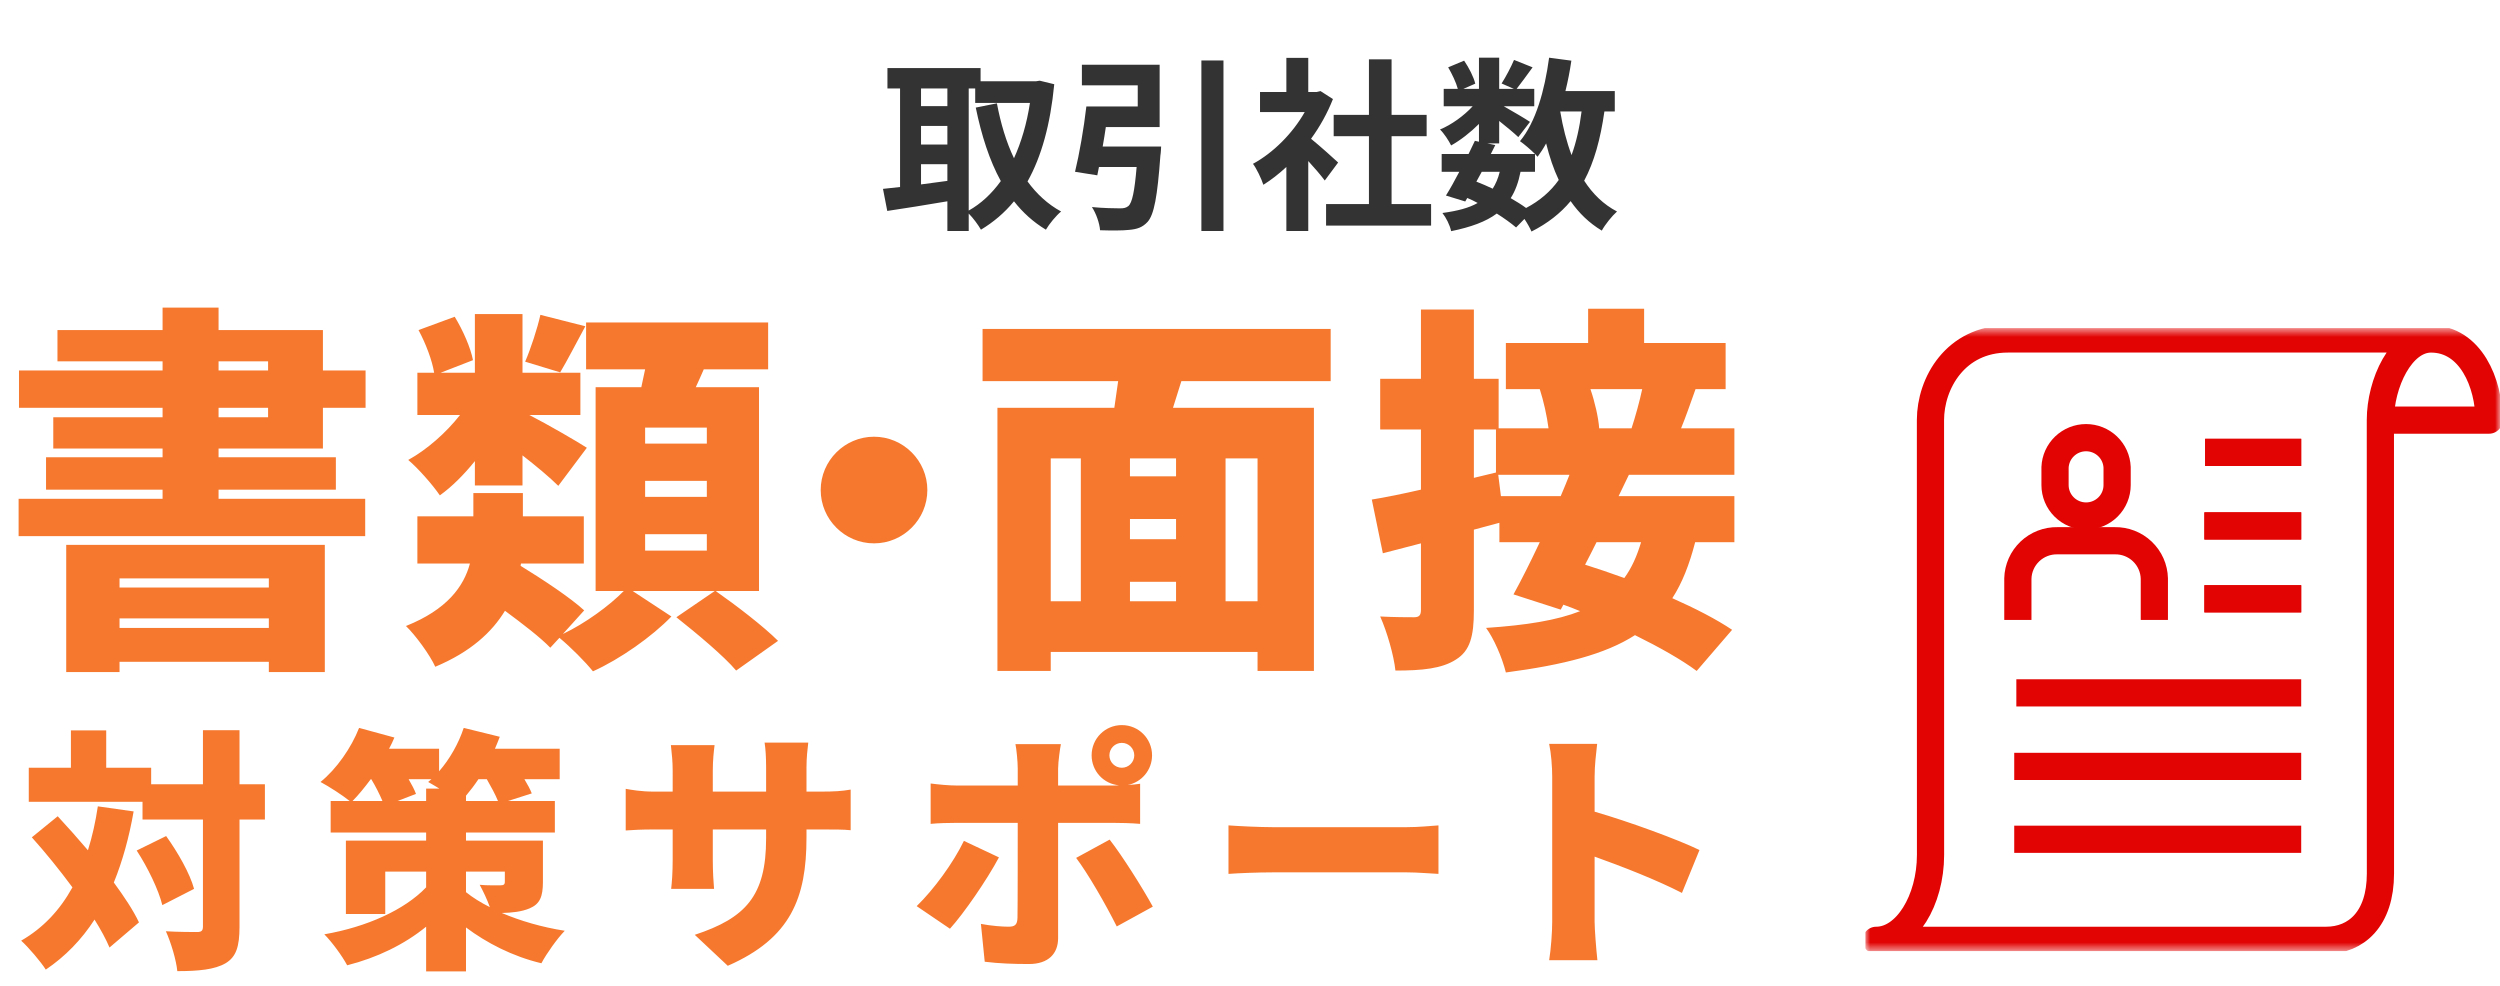
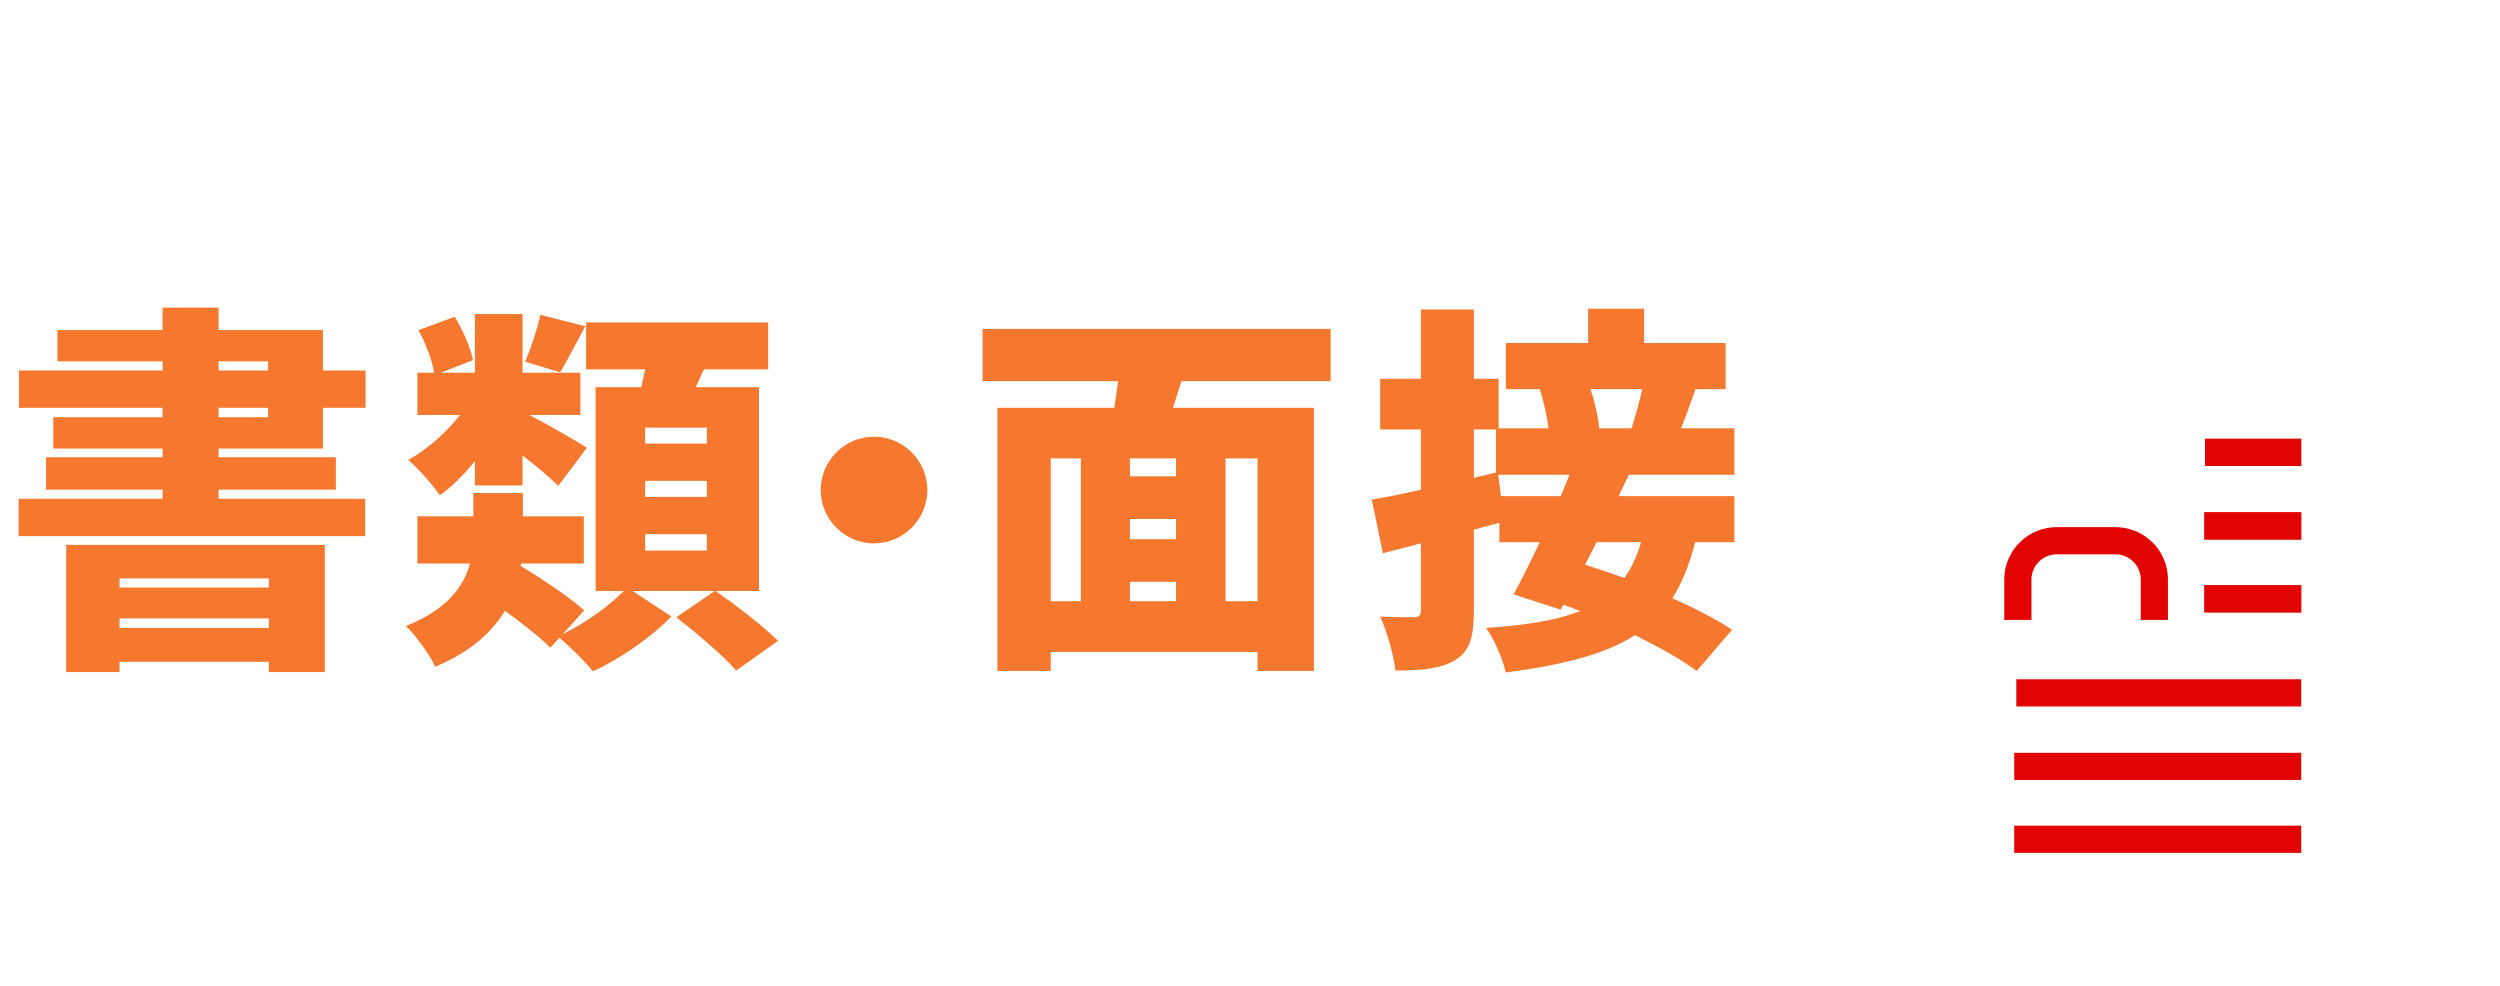
<svg xmlns="http://www.w3.org/2000/svg" width="256" height="101" viewBox="0 0 256 101" fill="none">
-   <path d="M99.196 9.061V21.563C100.45 20.86 101.552 19.834 102.483 18.542C101.324 16.433 100.507 13.887 99.918 11.018L102.084 10.581C102.464 12.614 103.034 14.533 103.832 16.205C104.573 14.571 105.143 12.671 105.466 10.543H99.861V9.061H99.196ZM94.313 16.813V18.884C95.187 18.77 96.099 18.637 97.011 18.523V16.813H94.313ZM94.313 12.899V14.799H97.011V12.899H94.313ZM97.011 9.061H94.313V10.866H97.011V9.061ZM106.473 8.263L107.955 8.624C107.556 12.766 106.644 16.034 105.219 18.58C106.15 19.853 107.29 20.917 108.658 21.658C108.145 22.076 107.442 22.931 107.1 23.52C105.808 22.741 104.744 21.772 103.832 20.613C102.863 21.791 101.742 22.741 100.45 23.52C100.165 23.026 99.652 22.323 99.196 21.867V23.653H97.011V20.613C94.826 20.993 92.603 21.335 90.855 21.601L90.418 19.34C90.931 19.283 91.52 19.226 92.166 19.15V9.061H90.874V6.971H100.412V8.32H106.093L106.473 8.263ZM112.914 15.008H118.899C118.899 15.008 118.88 15.635 118.823 15.939C118.519 20.138 118.177 21.981 117.512 22.722C116.98 23.292 116.448 23.463 115.631 23.539C114.966 23.615 113.807 23.615 112.648 23.577C112.591 22.855 112.249 21.867 111.812 21.202C112.952 21.316 114.168 21.335 114.681 21.335C115.061 21.335 115.289 21.297 115.536 21.107C115.935 20.784 116.182 19.587 116.391 17.098H112.534C112.477 17.402 112.42 17.687 112.363 17.953L110.083 17.592C110.52 15.806 110.995 13.089 111.242 10.904H116.505V8.738H110.786V6.629H118.747V13.013H113.237C113.142 13.678 113.028 14.362 112.914 15.008ZM123.022 6.192H125.283V23.653H123.022V6.192ZM137.025 16.642L135.657 18.485C135.258 17.953 134.612 17.193 133.966 16.49V23.653H131.724V17.098C130.964 17.801 130.166 18.428 129.368 18.922C129.178 18.314 128.646 17.212 128.304 16.775C130.375 15.654 132.37 13.659 133.605 11.474H129.026V9.422H131.724V5.926H133.966V9.422H134.821L135.22 9.327L136.493 10.144C135.923 11.588 135.163 12.956 134.251 14.21C135.163 14.951 136.626 16.262 137.025 16.642ZM142.497 20.898H146.544V23.102H135.79V20.898H140.179V13.944H136.569V11.759H140.179V6.078H142.497V11.759H146.088V13.944H142.497V20.898ZM157.184 17.592H155.702C155.493 18.656 155.17 19.549 154.695 20.29C155.284 20.632 155.835 20.974 156.272 21.297C157.678 20.556 158.78 19.606 159.616 18.428C159.084 17.307 158.666 16.053 158.324 14.685C158.058 15.179 157.754 15.635 157.45 16.053C157.374 15.977 157.298 15.882 157.184 15.768V17.592ZM151.731 17.592L151.18 18.599C151.75 18.827 152.301 19.055 152.852 19.321C153.156 18.846 153.403 18.276 153.574 17.592H151.731ZM161.953 11.417H159.768C160.034 13.013 160.414 14.514 160.927 15.882C161.402 14.59 161.744 13.089 161.953 11.417ZM165.354 11.417H164.29C163.891 14.229 163.245 16.585 162.219 18.504C163.093 19.853 164.195 20.936 165.582 21.658C165.069 22.114 164.366 22.988 164.024 23.615C162.732 22.836 161.687 21.829 160.832 20.594C159.787 21.848 158.476 22.874 156.823 23.71C156.69 23.387 156.405 22.874 156.101 22.418L155.246 23.292C154.733 22.855 154.049 22.361 153.27 21.867C152.149 22.703 150.629 23.254 148.596 23.672C148.463 23.026 148.064 22.266 147.703 21.81C149.242 21.601 150.42 21.297 151.313 20.784C150.971 20.594 150.61 20.423 150.249 20.271L150.04 20.632L148.064 20.024C148.482 19.359 148.957 18.504 149.432 17.592H147.627V15.768H150.382C150.61 15.293 150.838 14.837 151.028 14.419L151.446 14.514V12.69C150.572 13.564 149.546 14.362 148.596 14.894C148.349 14.4 147.874 13.659 147.456 13.26C148.615 12.785 149.888 11.873 150.8 10.885H147.836V9.099H149.28C149.109 8.453 148.691 7.579 148.292 6.895L149.926 6.211C150.42 6.933 150.914 7.902 151.066 8.567L149.85 9.099H151.446V5.907H153.517V9.099H155.018L153.764 8.548C154.201 7.864 154.733 6.857 155.037 6.135L156.937 6.895C156.348 7.712 155.759 8.51 155.303 9.099H157.108V10.885H153.992C154.904 11.398 156.253 12.196 156.671 12.481L155.474 14.039C155.056 13.64 154.258 12.975 153.517 12.386V14.685H152.301L153.118 14.856L152.662 15.768H157.184C156.747 15.331 156.063 14.742 155.645 14.457C157.26 12.519 158.172 9.289 158.628 5.907L160.908 6.211C160.756 7.275 160.547 8.32 160.3 9.327H165.354V11.417Z" fill="#333333" />
  <path d="M27.529 59.228H12.241V60.164H27.529V59.228ZM12.241 64.298H27.529V63.323H12.241V64.298ZM6.781 68.822V55.796H33.262V68.822H27.529V67.769H12.241V68.822H6.781ZM22.381 41.756V42.731H27.451V41.756H22.381ZM22.381 36.998V37.934H27.451V36.998H22.381ZM33.067 45.929H22.381V46.826H34.393V50.141H22.381V51.077H37.396V54.899H1.906V51.077H16.648V50.141H4.714V46.826H16.648V45.929H5.455V42.731H16.648V41.756H1.945V37.934H16.648V36.998H5.884V33.8H16.648V31.499H22.381V33.8H33.067V37.934H37.435V41.756H33.067V45.929ZM55.336 32.24L59.938 33.41C58.963 35.204 58.066 36.959 57.364 38.129L53.776 37.037C54.361 35.672 55.024 33.644 55.336 32.24ZM48.628 49.712V47.216C47.497 48.62 46.288 49.829 45.04 50.726C44.299 49.634 42.817 47.957 41.803 47.099C43.714 46.046 45.664 44.33 47.107 42.497H42.739V38.168H44.455C44.26 36.92 43.597 35.165 42.856 33.8L46.561 32.435C47.419 33.839 48.199 35.633 48.433 36.881L45.118 38.168H48.628V32.162H53.503V38.168H59.431V42.497H54.205C56.038 43.433 59.197 45.266 60.094 45.851L57.169 49.751C56.311 48.893 54.907 47.723 53.503 46.631V49.712H48.628ZM72.379 45.422V43.784H66.061V45.422H72.379ZM72.379 50.882V49.244H66.061V50.882H72.379ZM72.379 56.381V54.704H66.061V56.381H72.379ZM77.722 60.515H73.276C75.343 61.958 78.19 64.142 79.672 65.624L75.382 68.666C74.134 67.184 71.326 64.844 69.259 63.206L73.198 60.515H64.774L68.752 63.128C66.763 65.195 63.487 67.496 60.718 68.744C59.899 67.73 58.456 66.287 57.286 65.312L56.35 66.326C55.336 65.273 53.503 63.869 51.709 62.543C50.383 64.727 48.199 66.755 44.572 68.276C44.026 67.067 42.544 65.039 41.569 64.103C45.781 62.426 47.497 60.047 48.121 57.707H42.739V52.871H48.472V50.492H53.542V52.871H59.782V57.707H53.347L53.308 57.941C55.531 59.306 58.378 61.178 59.821 62.504L57.637 64.922C59.938 63.83 62.434 61.997 63.877 60.515H60.991V39.65H65.671C65.788 39.026 65.944 38.441 66.061 37.817H60.016V33.02H78.658V37.817H72.067C71.794 38.441 71.521 39.065 71.248 39.65H77.722V60.515ZM89.5 44.72C92.503 44.72 94.96 47.177 94.96 50.18C94.96 53.183 92.503 55.64 89.5 55.64C86.497 55.64 84.04 53.183 84.04 50.18C84.04 47.177 86.497 44.72 89.5 44.72ZM128.773 61.568V46.943H125.497V61.568H128.773ZM107.596 46.943V61.568H110.677V46.943H107.596ZM120.427 48.776V46.943H115.708V48.776H120.427ZM115.708 59.579V61.568H120.427V59.579H115.708ZM120.427 55.211V53.144H115.708V55.211H120.427ZM136.261 39.026H120.973L120.115 41.756H134.545V68.705H128.773V66.755H107.596V68.705H102.136V41.756H114.109C114.226 40.859 114.382 39.923 114.499 39.026H100.615V33.683H136.261V39.026ZM153.694 50.804H159.817C160.129 50.063 160.441 49.322 160.714 48.62H153.421L153.694 50.804ZM168.046 55.523H163.483C163.093 56.303 162.703 57.083 162.313 57.824C163.561 58.214 164.926 58.682 166.33 59.189C167.071 58.175 167.617 56.966 168.046 55.523ZM150.925 43.979V48.932L153.187 48.386V43.979H150.925ZM168.163 39.845H162.859C163.327 41.21 163.678 42.77 163.756 43.862H167.071C167.461 42.653 167.89 41.132 168.163 39.845ZM177.601 48.62H166.798L165.745 50.804H177.601V55.523H173.584C172.999 57.785 172.258 59.696 171.244 61.256C173.623 62.309 175.807 63.44 177.367 64.493L173.74 68.705C172.219 67.574 169.957 66.287 167.422 65.039C164.38 66.989 160.129 68.081 154.201 68.861C153.811 67.301 152.953 65.351 152.173 64.298C156.307 64.025 159.427 63.518 161.806 62.582C161.221 62.348 160.675 62.114 160.09 61.919L159.817 62.426L154.981 60.866C155.8 59.384 156.736 57.512 157.672 55.523H153.538V53.534L150.925 54.236V62.504C150.925 65.156 150.535 66.638 149.092 67.535C147.649 68.471 145.621 68.666 142.891 68.666C142.735 67.145 142.033 64.688 141.331 63.128C142.735 63.206 144.295 63.206 144.802 63.206C145.309 63.206 145.504 63.011 145.504 62.465V55.64L141.604 56.654L140.473 51.155C141.916 50.921 143.632 50.57 145.504 50.141V43.979H141.331V38.792H145.504V31.694H150.925V38.792H153.46V43.862H158.569C158.413 42.614 158.062 41.054 157.672 39.845H154.201V35.126H162.625V31.616H168.358V35.126H176.704V39.845H173.623C173.077 41.366 172.609 42.731 172.141 43.862H177.601V48.62Z" fill="#F5782E" />
-   <path d="M10.018 82.57L13.684 83.09C13.216 85.768 12.54 88.186 11.656 90.37C12.722 91.826 13.658 93.23 14.23 94.452L11.214 97.026C10.85 96.168 10.33 95.206 9.68 94.166C8.354 96.22 6.69 97.936 4.688 99.288C4.22 98.534 2.92 97 2.166 96.324C4.428 95.024 6.144 93.178 7.418 90.864C6.092 89.07 4.636 87.276 3.258 85.742L5.91 83.584C6.898 84.65 7.964 85.846 9.004 87.068C9.446 85.664 9.784 84.156 10.018 82.57ZM13.996 87.094L17.012 85.612C18.208 87.276 19.456 89.46 19.872 91.02L16.622 92.684C16.258 91.176 15.14 88.836 13.996 87.094ZM27.126 80.308V83.922H24.526V94.894C24.526 96.922 24.188 97.988 23.096 98.638C21.978 99.288 20.314 99.444 18.156 99.444C18.052 98.326 17.506 96.506 16.986 95.362C18.338 95.44 19.716 95.44 20.184 95.44C20.626 95.44 20.782 95.31 20.782 94.868V83.922H14.594V82.102H2.946V78.618H7.262V74.796H10.876V78.618H15.478V80.308H20.782V74.77H24.526V80.308H27.126ZM47.718 89.252V91.358C48.394 91.904 49.226 92.424 50.162 92.892C49.876 92.086 49.46 91.228 49.122 90.604C49.85 90.682 50.968 90.656 51.254 90.656C51.566 90.656 51.696 90.578 51.696 90.292V89.252H47.718ZM40.698 82.024H43.636V80.75H44.988C44.572 80.49 44.156 80.256 43.844 80.074C43.948 79.97 44.078 79.892 44.182 79.788H41.842C42.154 80.334 42.44 80.854 42.596 81.296L40.698 82.024ZM38.02 79.788H37.968C37.344 80.62 36.72 81.4 36.096 82.024H39.164C38.878 81.348 38.462 80.516 38.02 79.788ZM47.718 82.024H50.994C50.734 81.374 50.292 80.568 49.85 79.788H48.992C48.576 80.412 48.16 80.958 47.718 81.478V82.024ZM55.596 86.08V90.292C55.596 91.826 55.284 92.58 54.218 93.022C53.412 93.36 52.45 93.464 51.384 93.49C53.282 94.296 55.492 94.946 57.832 95.31C57.052 96.116 55.96 97.65 55.44 98.638C52.476 97.936 49.798 96.532 47.718 94.972V99.47H43.636V94.894C41.4 96.714 38.618 98.066 35.55 98.846C35.056 97.91 33.99 96.454 33.21 95.674C37.552 94.92 41.426 93.178 43.636 90.864V89.252H39.45V93.594H35.42V86.08H43.636V85.248H33.86V82.024H35.81C35.03 81.4 33.652 80.516 32.82 80.074C34.458 78.748 35.966 76.59 36.772 74.536L40.386 75.524C40.23 75.914 40.048 76.278 39.84 76.668H44.962V78.982C46.054 77.734 46.964 76.122 47.484 74.536L51.176 75.446C51.02 75.862 50.864 76.252 50.682 76.668H57.312V79.788H53.698C54.01 80.308 54.296 80.828 54.452 81.244L52.008 82.024H56.818V85.248H47.718V86.08H55.596ZM82.584 85.768C82.584 91.93 80.998 96.064 74.524 98.898L71.144 95.726C76.344 94.01 78.45 91.748 78.45 85.872V84.936H72.99V88.082C72.99 89.356 73.068 90.37 73.12 91.02H68.726C68.804 90.37 68.882 89.356 68.882 88.082V84.936H67.01C65.606 84.936 64.826 84.988 64.072 85.04V80.776C64.67 80.88 65.606 81.062 67.01 81.062H68.882V78.904C68.882 78.046 68.804 77.214 68.7 76.304H73.172C73.094 76.928 72.99 77.812 72.99 78.93V81.062H78.45V78.618C78.45 77.552 78.398 76.694 78.294 76.044H82.766C82.688 76.72 82.584 77.552 82.584 78.618V81.062H83.962C85.47 81.062 86.198 81.01 87.108 80.854V85.014C86.38 84.936 85.47 84.936 83.988 84.936H82.584V85.768ZM113.602 77.344C113.602 78.046 114.174 78.618 114.876 78.618C115.578 78.618 116.15 78.046 116.15 77.344C116.15 76.642 115.578 76.07 114.876 76.07C114.174 76.07 113.602 76.642 113.602 77.344ZM111.782 77.344C111.782 75.628 113.16 74.25 114.876 74.25C116.592 74.25 117.97 75.628 117.97 77.344C117.97 78.852 116.904 80.1 115.474 80.386C115.942 80.36 116.41 80.308 116.748 80.256V84.364C115.864 84.286 114.72 84.26 113.966 84.26H108.35V96.064C108.35 97.65 107.362 98.716 105.36 98.716C103.8 98.716 102.292 98.664 100.836 98.482L100.446 94.608C101.538 94.816 102.656 94.894 103.28 94.894C103.93 94.894 104.164 94.686 104.19 94.01C104.216 93.282 104.216 85.43 104.216 84.26H97.976C97.196 84.26 96.052 84.286 95.298 84.364V80.23C96.104 80.334 97.17 80.438 97.976 80.438H104.216V78.696C104.216 77.968 104.086 76.694 103.982 76.2H108.636C108.558 76.564 108.35 78.02 108.35 78.722V80.438H113.94C114.148 80.438 114.356 80.438 114.59 80.412C113.004 80.282 111.782 78.956 111.782 77.344ZM102.292 87.796C101.044 90.136 98.652 93.594 97.274 95.102L93.868 92.788C95.61 91.098 97.612 88.368 98.704 86.106L102.292 87.796ZM113.628 85.976C114.928 87.64 117.008 90.942 118.048 92.84L114.356 94.868C113.186 92.528 111.392 89.434 110.196 87.848L113.628 85.976ZM125.796 84.52C126.836 84.598 129.02 84.702 130.294 84.702H144.1C145.27 84.702 146.544 84.572 147.298 84.52V89.486C146.622 89.46 145.166 89.33 144.1 89.33H130.294C128.812 89.33 126.862 89.408 125.796 89.486V84.52ZM158.946 94.4V79.554C158.946 78.514 158.842 77.162 158.634 76.174H163.548C163.444 77.162 163.288 78.306 163.288 79.554V83.116C166.798 84.13 171.842 85.976 174.026 87.042L172.232 91.436C169.606 90.084 166.044 88.706 163.288 87.718V94.4C163.288 95.102 163.444 97.156 163.574 98.326H158.634C158.816 97.208 158.946 95.466 158.946 94.4Z" fill="#F5782E" />
  <g clip-path="url(#clip0_62_688)">
    <mask id="mask0_62_688" style="mask-type:luminance" maskUnits="userSpaceOnUse" x="191" y="33" width="65" height="65">
      <path d="M256 33.591H191V97.409H256V33.591Z" fill="white" />
    </mask>
    <g mask="url(#mask0_62_688)">
-       <path d="M213.617 52.842C212.773 52.842 211.964 52.508 211.367 51.913C210.77 51.319 210.435 50.513 210.435 49.672V47.862C210.468 47.043 210.817 46.269 211.41 45.702C212.002 45.134 212.792 44.817 213.614 44.817C214.436 44.817 215.226 45.134 215.819 45.702C216.412 46.269 216.761 47.043 216.793 47.862V49.672C216.793 50.512 216.459 51.317 215.863 51.912C215.268 52.506 214.46 52.841 213.617 52.842Z" stroke="#E10403" stroke-width="2.786" stroke-linejoin="round" />
      <path d="M206.629 63.479V59.246C206.653 58.195 207.096 57.196 207.859 56.47C208.622 55.743 209.643 55.349 210.698 55.372H216.536C217.591 55.349 218.612 55.743 219.375 56.47C220.138 57.196 220.581 58.195 220.605 59.246V63.479" stroke="#E10403" stroke-width="2.786" stroke-linejoin="round" />
      <path d="M206.473 70.948H235.643" stroke="#E10403" stroke-width="2.786" stroke-linejoin="round" />
      <path d="M206.257 78.481H235.643" stroke="#E10403" stroke-width="2.786" stroke-linejoin="round" />
      <path d="M206.257 85.942H235.643" stroke="#E10403" stroke-width="2.786" stroke-linejoin="round" />
      <path d="M225.803 46.323H235.643" stroke="#E10403" stroke-width="2.786" stroke-linejoin="round" />
      <path d="M225.73 53.855H235.644" stroke="#E10403" stroke-width="2.786" stroke-linejoin="round" />
      <path d="M225.73 61.316H235.644" stroke="#E10403" stroke-width="2.786" stroke-linejoin="round" />
      <path d="M225.803 46.323H235.643" stroke="#E10403" stroke-width="2.786" stroke-linejoin="round" />
      <path d="M225.73 53.855H235.644" stroke="#E10403" stroke-width="2.786" stroke-linejoin="round" />
      <path d="M225.73 61.316H235.644" stroke="#E10403" stroke-width="2.786" stroke-linejoin="round" />
-       <path d="M249.31 34.71H205.603C200.244 34.71 197.679 39.24 197.679 43.018L197.686 87.545C197.686 92.202 195.196 96.289 192.124 96.289H238.195C241.267 96.289 243.757 94.103 243.757 89.448L243.75 43.02C243.75 39.241 245.869 34.712 248.941 34.712C252.986 34.712 254.875 39.242 254.875 43.02H244.528" stroke="#E10403" stroke-width="2.786" stroke-linejoin="round" />
    </g>
  </g>
  <defs>
    <clipPath id="clip0_62_688">
      <rect width="65" height="63.818" fill="white" transform="translate(191 33.591)" />
    </clipPath>
  </defs>
</svg>